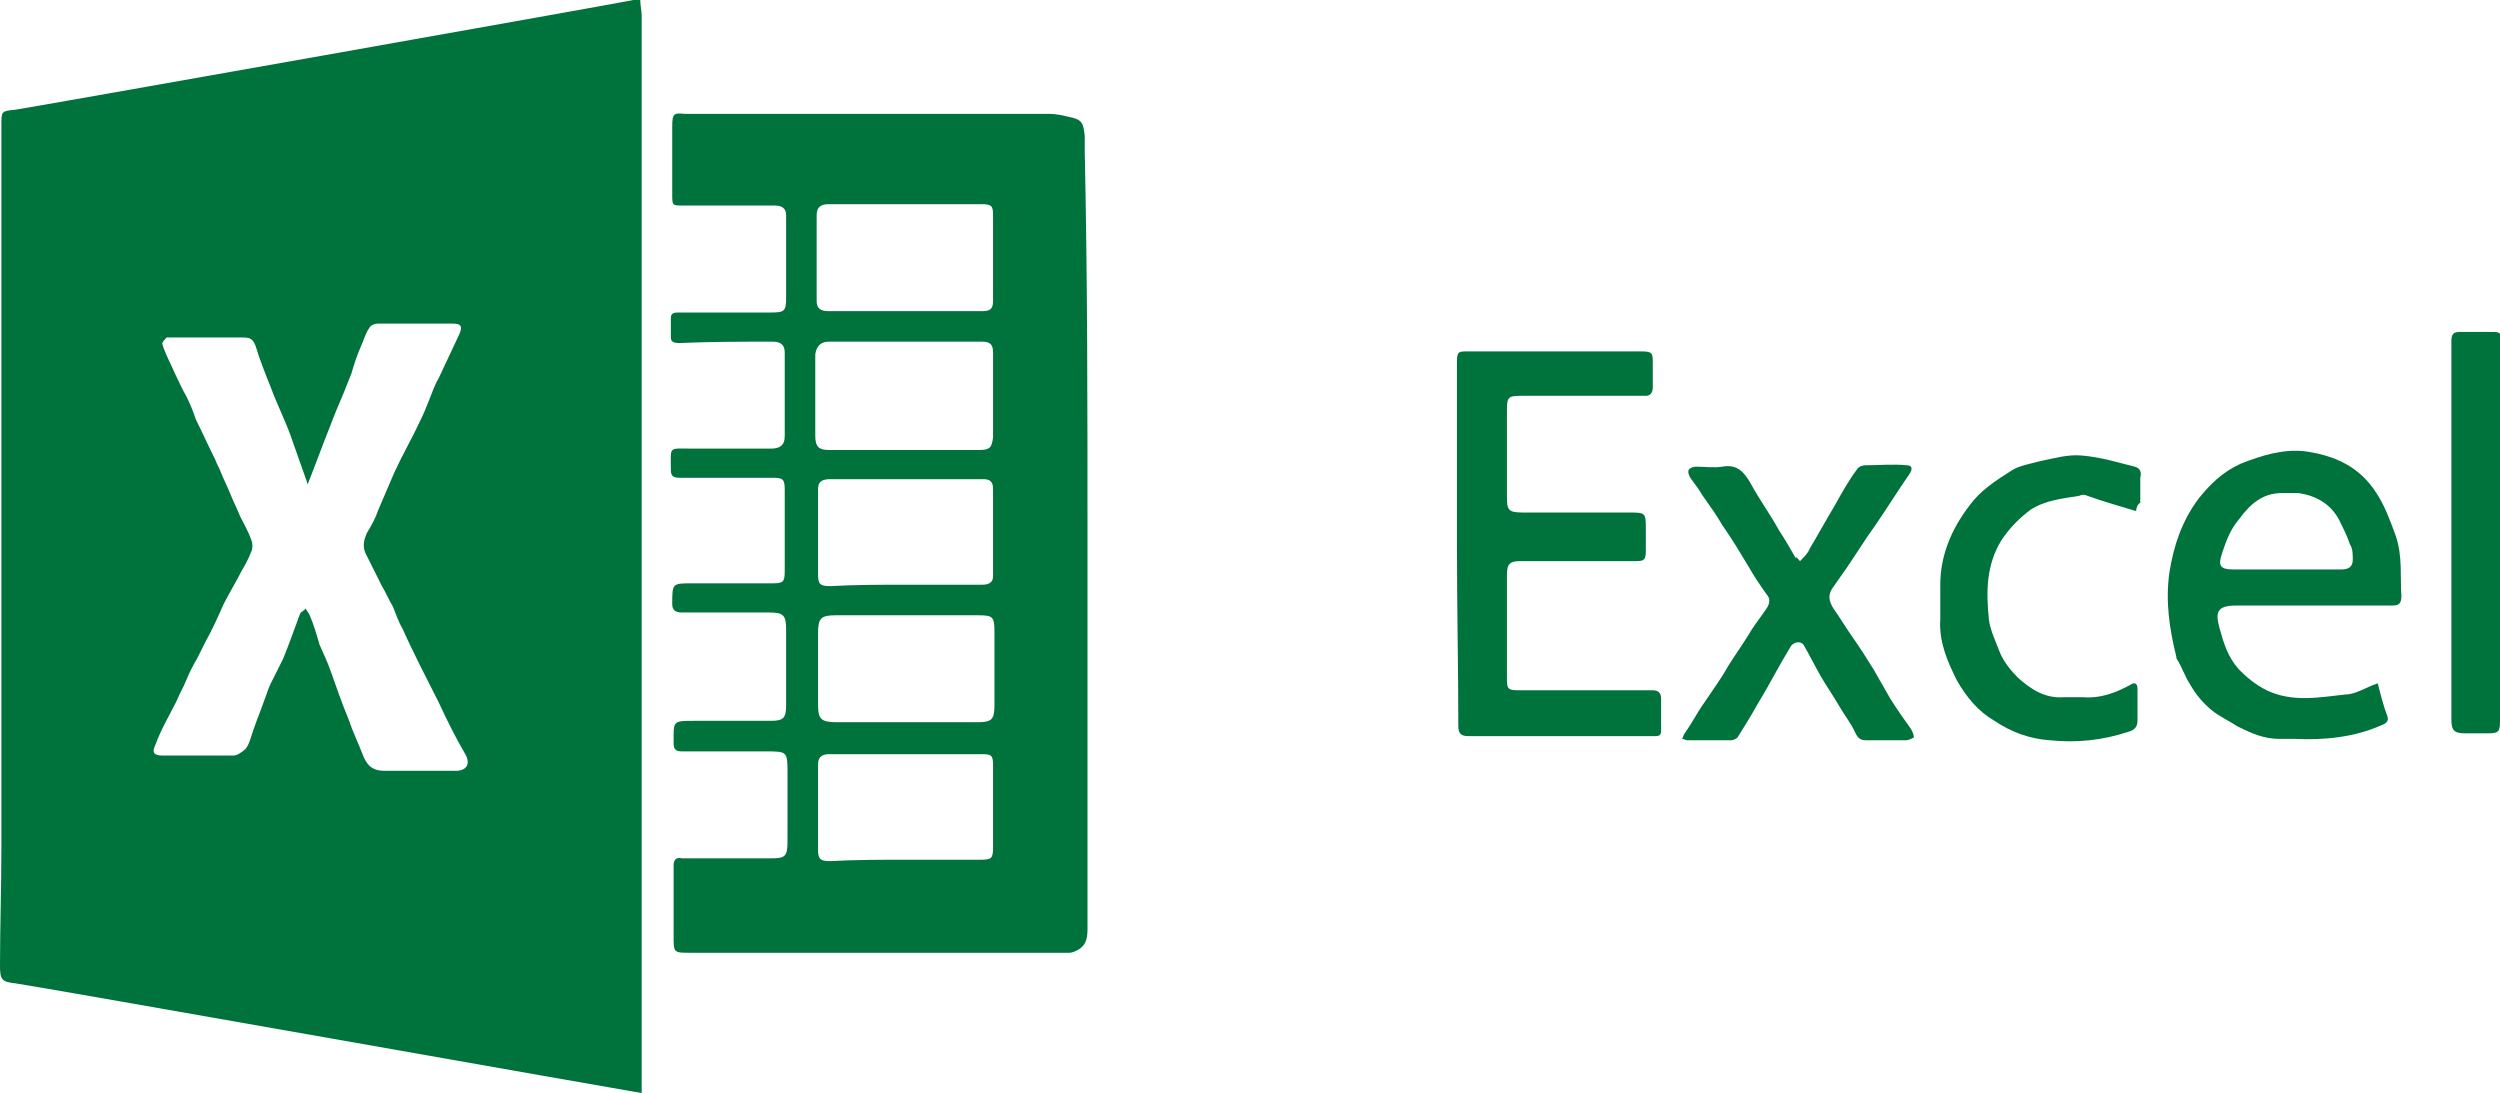
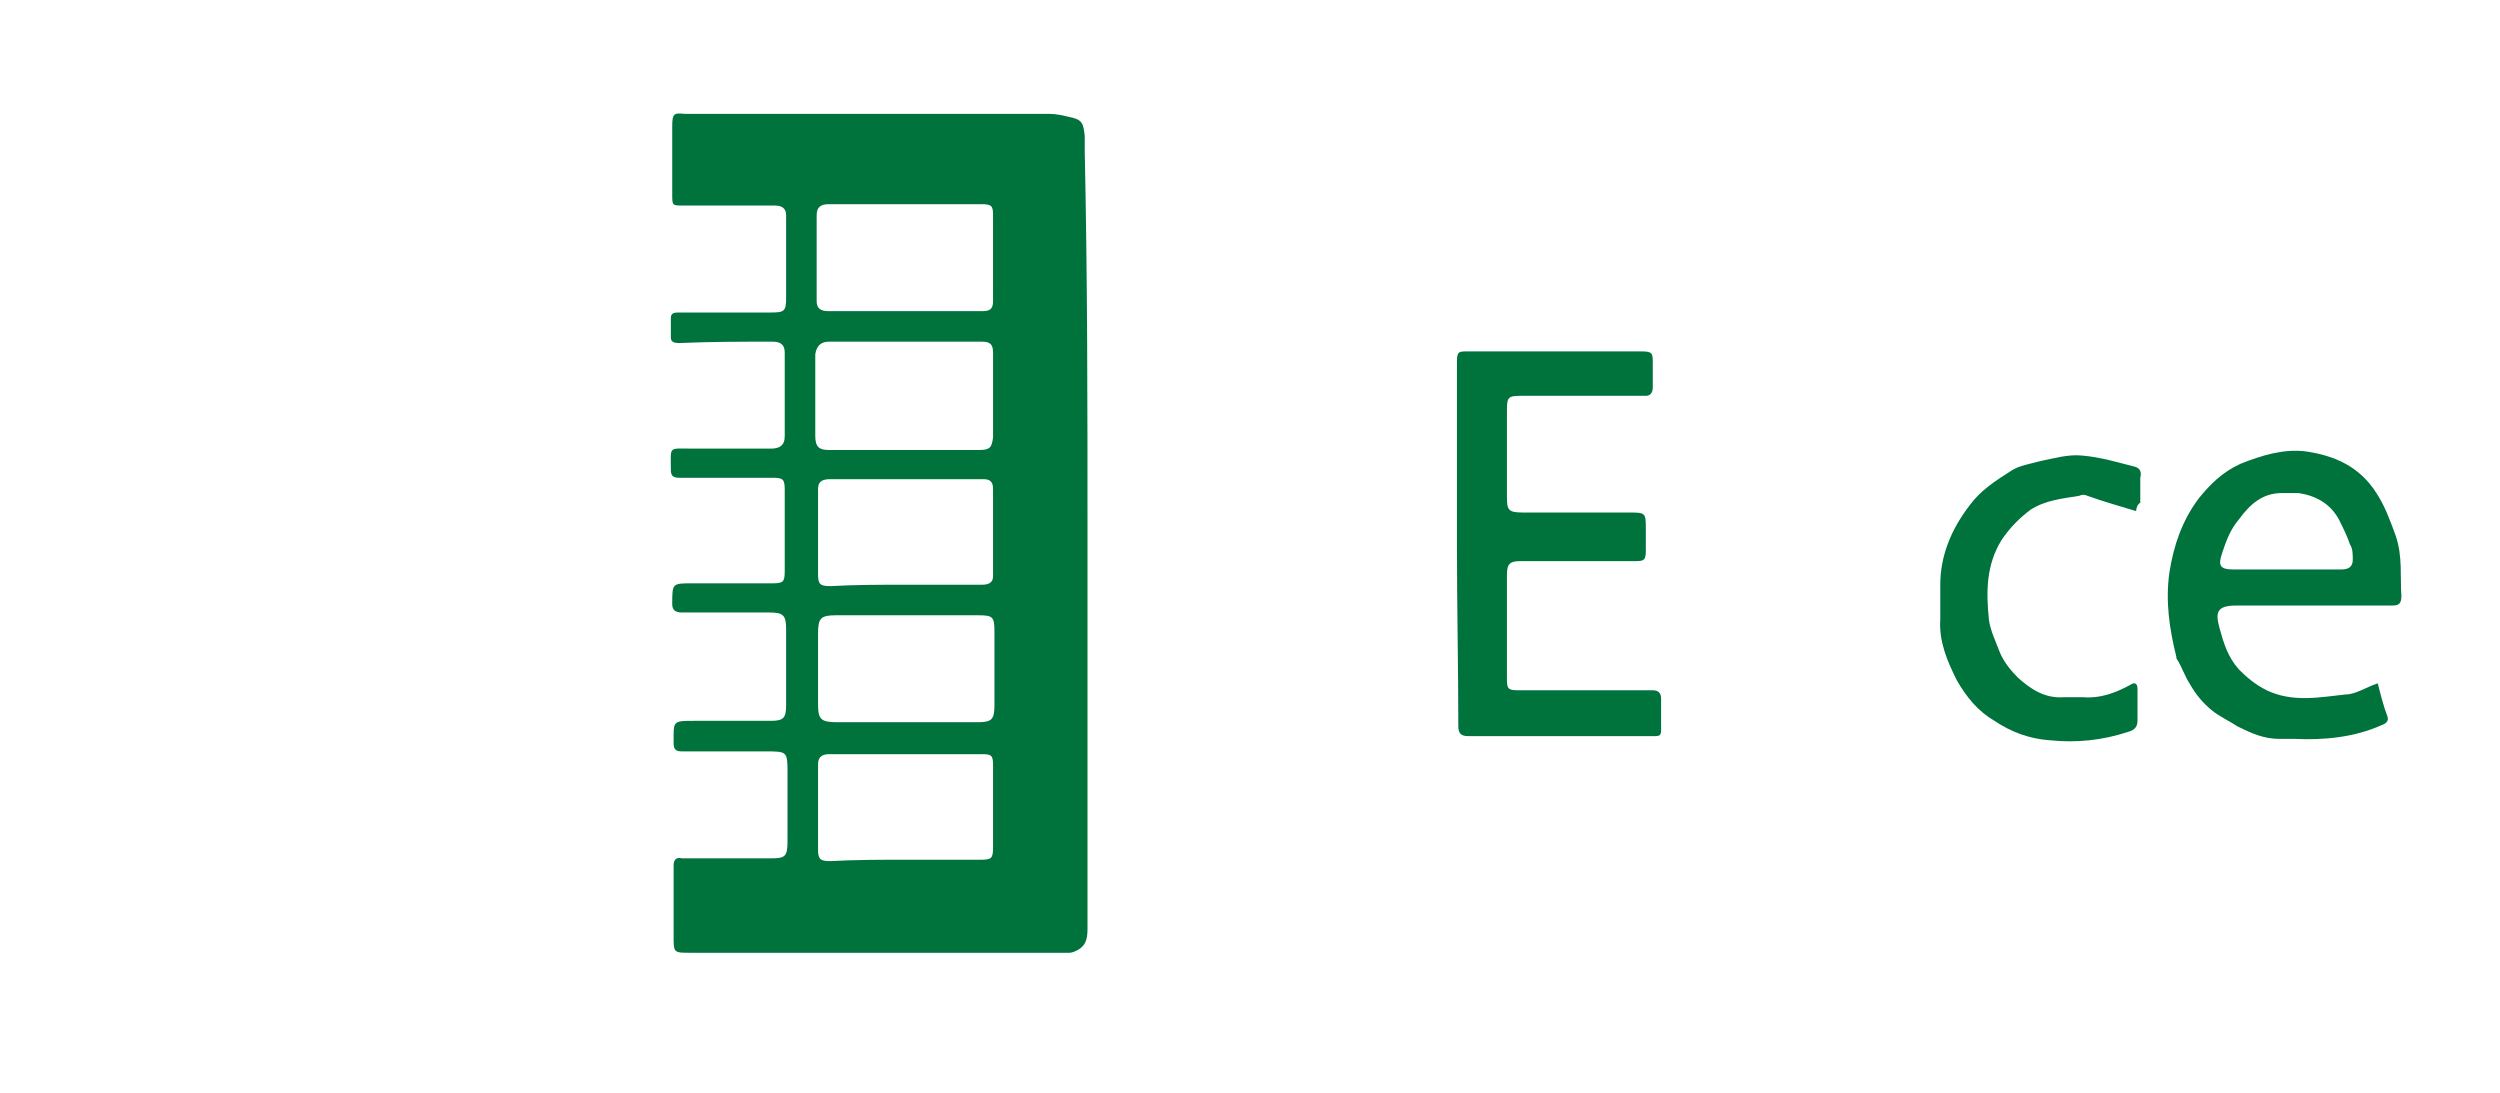
<svg xmlns="http://www.w3.org/2000/svg" version="1.1" id="Layer_1" x="0px" y="0px" viewBox="0 0 180 78.7" style="enable-background:new 0 0 180 78.7;" xml:space="preserve">
  <style type="text/css">
	.st0{fill:#00733C;}
</style>
  <g id="rwtFfU_1_">
    <g>
-       <path class="st0" d="M46.2,78.7C45.5,78.6,2.6,71,1.1,70.8c-1-0.1-1.1-0.3-1.1-1.3c0-2.8,0.1-5.6,0.1-8.5c0-6.8,0-13.6,0-20.5    c0-10.5,0-21,0-31.5c0-1,0-1,1-1.1c0.2,0,44.2-7.8,44.5-7.9c0.2,0,0.3,0,0.5,0c0,0.4,0.1,0.8,0.1,1.1c0,25.5,0,50.9,0,76.4     M22.1,34.8c0,0,0-0.1,0-0.1c-0.4-1.1-0.8-2.3-1.2-3.4c-0.4-1.1-1-2.3-1.4-3.4c-0.4-1-0.8-2-1.1-3c-0.2-0.5-0.4-0.6-0.9-0.6    c-1.7,0-3.4,0-5.1,0c-0.1,0-0.3,0-0.4,0c-0.1,0.1-0.4,0.4-0.3,0.5c0.2,0.7,0.6,1.4,0.9,2.1c0.3,0.6,0.5,1.1,0.8,1.6    c0.3,0.6,0.5,1.1,0.7,1.7c0.5,1,0.9,1.9,1.4,2.9c0.1,0.3,0.3,0.6,0.4,0.9c0.2,0.5,0.5,1.1,0.7,1.6c0.2,0.5,0.5,1.1,0.7,1.6    c0.3,0.6,0.6,1.1,0.8,1.7c0.1,0.2,0.1,0.6,0,0.8c-0.2,0.5-0.4,0.9-0.7,1.4c-0.4,0.8-0.9,1.6-1.3,2.4c-0.4,0.9-0.8,1.8-1.3,2.7    c-0.2,0.4-0.4,0.8-0.6,1.2c-0.3,0.5-0.6,1.1-0.8,1.6c-0.2,0.5-0.5,1-0.7,1.5c-0.5,1-1.1,2-1.5,3.1c-0.3,0.6-0.1,0.8,0.5,0.8    c1.7,0,3.4,0,5.1,0c0.3,0,0.7-0.3,0.9-0.5c0.3-0.4,0.4-1,0.6-1.5c0.2-0.6,0.5-1.3,0.7-1.9c0.2-0.5,0.3-0.9,0.5-1.3    c0.3-0.6,0.6-1.2,0.9-1.8c0.4-1,0.8-2.1,1.2-3.2c0.1-0.2,0.3-0.2,0.4-0.4c0.1,0.2,0.2,0.3,0.3,0.5c0.3,0.7,0.5,1.4,0.7,2.1    c0.3,0.7,0.6,1.3,0.8,1.9c0.4,1.1,0.8,2.3,1.3,3.5c0.3,0.9,0.7,1.7,1,2.5c0.3,0.8,0.7,1.2,1.6,1.2c1.7,0,3.4,0,5.1,0    c0.8,0,1.1-0.5,0.7-1.2c-0.7-1.2-1.3-2.4-1.9-3.7c-0.9-1.8-1.8-3.5-2.6-5.3c-0.3-0.5-0.5-1.1-0.7-1.6c-0.3-0.5-0.5-1-0.8-1.5    c-0.4-0.8-0.8-1.6-1.2-2.4c-0.2-0.5-0.1-0.9,0.1-1.4c0.3-0.5,0.6-1,0.8-1.6c0.4-0.9,0.8-1.9,1.2-2.8c0.6-1.3,1.3-2.5,1.9-3.8    c0.2-0.4,0.4-0.9,0.6-1.4c0.2-0.5,0.4-1.1,0.7-1.6c0.5-1.1,1-2.1,1.5-3.2c0.2-0.5,0.1-0.7-0.5-0.7c-1.8,0-3.6,0-5.4,0    c-0.2,0-0.5,0.1-0.6,0.3c-0.3,0.4-0.4,0.9-0.6,1.3c-0.3,0.7-0.5,1.3-0.7,2c-0.2,0.5-0.4,1-0.6,1.5c-0.3,0.7-0.6,1.4-0.9,2.2    c-0.6,1.5-1.1,2.9-1.7,4.4C22.2,34.8,22.2,34.8,22.1,34.8z" />
      <path class="st0" d="M78.3,38.5c0,9.4,0,18.8,0,28.2c0,0.7,0,1.3-0.7,1.7c-0.2,0.1-0.4,0.2-0.6,0.2c-0.4,0-0.9,0-1.3,0    c-8.5,0-17,0-25.4,0c-0.2,0-0.4,0-0.6,0c-1.2,0-1.2,0-1.2-1.2c0-1.7,0-3.4,0-5.1c0-0.4,0.2-0.6,0.6-0.5c2.1,0,4.3,0,6.4,0    c1,0,1.2-0.1,1.2-1.2c0-1.6,0-3.3,0-4.9c0-1.6,0-1.6-1.6-1.6c-2,0-4,0-6,0c-0.4,0-0.6-0.1-0.6-0.6c0-1.6-0.1-1.6,1.5-1.6    c1.8,0,3.7,0,5.5,0c0.9,0,1.1-0.2,1.1-1.1c0-1.8,0-3.7,0-5.5c0-1-0.2-1.2-1.2-1.2c-2.1,0-4.2,0-6.3,0c-0.5,0-0.7-0.2-0.7-0.6    c0-1.5,0-1.5,1.4-1.5c1.9,0,3.9,0,5.8,0c0.8,0,0.9-0.1,0.9-0.9c0-1.9,0-3.9,0-5.8c0-0.8-0.1-0.9-0.9-0.9c-2.2,0-4.4,0-6.7,0    c-0.5,0-0.6-0.2-0.6-0.6c0-1.7-0.2-1.5,1.5-1.5c1.9,0,3.8,0,5.7,0c0.6,0,1-0.2,1-0.9c0-2,0-4,0-6c0-0.6-0.3-0.8-0.9-0.8    c-2.2,0-4.5,0-6.7,0.1c-0.4,0-0.6-0.1-0.6-0.4c0-0.5,0-0.9,0-1.4c0-0.4,0.3-0.4,0.6-0.4c2.2,0,4.4,0,6.6,0c1,0,1.1-0.1,1.1-1.1    c0-1.7,0-3.5,0-5.2c0-0.2,0-0.5,0-0.7c0-0.5-0.3-0.7-0.8-0.7c-2.2,0-4.4,0-6.6,0c-0.8,0-0.8,0-0.8-0.8c0-1.6,0-3.3,0-4.9    c0-0.9,0.1-1,0.9-0.9c0.3,0,0.6,0,0.9,0c8.5,0,16.9,0,25.4,0c0.4,0,0.9,0.1,1.3,0.2c1,0.2,1.1,0.4,1.2,1.4c0,0.4,0,0.8,0,1.1    C78.3,20.1,78.3,29.3,78.3,38.5C78.3,38.5,78.3,38.5,78.3,38.5z M65.1,32.4C65.1,32.4,65.1,32.4,65.1,32.4c1.8,0,3.6,0,5.4,0    c0.8,0,0.9-0.2,1-0.9c0-2,0-4.1,0-6.1c0-0.6-0.2-0.8-0.8-0.8c-3.7,0-7.3,0-11,0c-0.6,0-0.9,0.3-1,0.9c0,2,0,4,0,5.9    c0,0.8,0.3,1,1,1C61.6,32.4,63.4,32.4,65.1,32.4z M65.2,14.7C65.2,14.7,65.2,14.7,65.2,14.7c-1.8,0-3.7,0-5.5,0    c-0.6,0-0.9,0.2-0.9,0.8c0,2.1,0,4.1,0,6.2c0,0.5,0.3,0.7,0.8,0.7c3.7,0,7.5,0,11.2,0c0.5,0,0.7-0.2,0.7-0.7c0-2.1,0-4.1,0-6.2    c0-0.7-0.1-0.8-0.9-0.8C68.9,14.7,67.1,14.7,65.2,14.7z M65.2,42.1c1.8,0,3.7,0,5.5,0c0.4,0,0.8-0.1,0.8-0.6c0-2.1,0-4.2,0-6.3    c0-0.5-0.2-0.7-0.7-0.7c-0.8,0-1.6,0-2.4,0c-2.9,0-5.8,0-8.6,0c-0.5,0-0.9,0.1-0.9,0.7c0,2.1,0,4.1,0,6.2c0,0.7,0.2,0.8,0.9,0.8    C61.6,42.1,63.4,42.1,65.2,42.1z M65.2,61.9C65.2,61.9,65.2,61.9,65.2,61.9c1.8,0,3.6,0,5.4,0c0.8,0,0.9-0.1,0.9-0.9    c0-2,0-4,0-5.9c0-0.7-0.1-0.8-0.8-0.8c-3.7,0-7.3,0-11,0c-0.5,0-0.8,0.2-0.8,0.7c0,2.1,0,4.1,0,6.2c0,0.7,0.2,0.8,0.9,0.8    C61.6,61.9,63.4,61.9,65.2,61.9z M65.2,52c1.7,0,3.5,0,5.2,0c1,0,1.2-0.2,1.2-1.2c0-1.8,0-3.5,0-5.3c0-1.1-0.1-1.2-1.2-1.2    c-3.4,0-6.8,0-10.2,0c-1.1,0-1.3,0.2-1.3,1.3c0,1.7,0,3.4,0,5.1c0,1.1,0.2,1.3,1.4,1.3C61.8,52,63.5,52,65.2,52z" />
      <path class="st0" d="M104.9,39.2c0-4.4,0-8.7,0-13.1c0-0.8,0.1-0.8,0.8-0.8c2.5,0,5,0,7.5,0c1.6,0,3.2,0,4.9,0    c0.9,0,0.9,0.1,0.9,0.9c0,0.6,0,1.1,0,1.7c0,0.4-0.2,0.6-0.5,0.6c-0.2,0-0.4,0-0.6,0c-2.8,0-5.6,0-8.4,0c-0.9,0-1,0.1-1,1    c0,2.1,0,4.2,0,6.3c0,0.9,0.1,1.1,1.1,1.1c2.5,0,5.1,0,7.6,0c1.3,0,1.3,0,1.3,1.2c0,0.5,0,1,0,1.5c0,0.7-0.1,0.8-0.7,0.8    c-1.5,0-3,0-4.5,0c-1.3,0-2.6,0-3.8,0c-0.8,0-1,0.2-1,1c0,2.5,0,5,0,7.5c0,0.7,0.1,0.8,0.8,0.8c3,0,6,0,9,0c0.2,0,0.5,0,0.7,0    c0.4,0,0.6,0.2,0.6,0.6c0,0.8,0,1.5,0,2.3c0,0.3-0.1,0.4-0.4,0.4c-0.2,0-0.4,0-0.6,0c-4.3,0-8.6,0-12.9,0c-0.5,0-0.7-0.2-0.7-0.7    C105,48.1,104.9,43.7,104.9,39.2z" />
      <path class="st0" d="M171.2,49.2c0.2,0.8,0.4,1.6,0.7,2.4c0.1,0.3-0.1,0.5-0.4,0.6c-2,0.9-4.2,1.1-6.3,1c-0.4,0-0.8,0-1.1,0    c-1.1,0-2-0.4-3-0.9c-0.6-0.4-1.3-0.7-1.9-1.2c-0.6-0.5-1.1-1.1-1.5-1.8c-0.4-0.6-0.6-1.3-1-1.9c0,0,0-0.1,0-0.1    c-0.5-2-0.8-4-0.5-6.1c0.3-1.9,0.9-3.7,2.1-5.3c0.8-1,1.7-1.9,3-2.5c1.5-0.6,3.1-1.1,4.7-0.9c2.1,0.3,3.9,1.1,5.1,3    c0.6,0.9,1,2,1.4,3.1c0.5,1.5,0.3,2.9,0.4,4.3c0,0.6-0.2,0.7-0.7,0.7c-3.7,0-7.5,0-11.2,0c-1.4,0-1.5,0.5-1.2,1.6    c0.3,1.1,0.6,2.1,1.4,3c0.6,0.6,1.2,1.1,2,1.5c1.9,0.9,3.8,0.5,5.7,0.3C169.6,50,170.3,49.5,171.2,49.2z M164.6,41    C164.6,41,164.6,41,164.6,41c1.3,0,2.6,0,4,0c0.5,0,0.8-0.2,0.8-0.7c0-0.4,0-0.8-0.2-1.1c-0.2-0.6-0.5-1.2-0.8-1.8    c-0.6-1.1-1.6-1.7-2.9-1.9c-0.4,0-0.8,0-1.2,0c-1.4,0-2.3,0.8-3.1,1.9c-0.6,0.7-0.9,1.5-1.2,2.4c-0.3,0.9-0.2,1.2,0.8,1.2    C162,41,163.3,41,164.6,41z" />
-       <path class="st0" d="M129.6,40.4c0.3-0.3,0.6-0.6,0.7-0.9c0.6-1,1.2-2.1,1.8-3.1c0.5-0.9,1-1.8,1.6-2.6c0.1-0.2,0.4-0.3,0.6-0.3    c1,0,2-0.1,3,0c0.4,0,0.4,0.3,0.2,0.6c-0.9,1.3-1.7,2.6-2.6,3.9c-0.8,1.1-1.5,2.3-2.3,3.4c-0.2,0.3-0.5,0.7-0.7,1    c-0.3,0.5-0.2,0.9,0.1,1.4c0.5,0.7,0.9,1.4,1.4,2.1c0.5,0.7,1,1.5,1.5,2.3c0.4,0.7,0.8,1.4,1.2,2.1c0.5,0.8,1,1.5,1.5,2.2    c0.1,0.2,0.2,0.4,0.2,0.6c-0.2,0.1-0.4,0.2-0.6,0.2c-0.9,0-1.9,0-2.8,0c-0.4,0-0.6-0.1-0.8-0.5c-0.3-0.7-0.8-1.3-1.2-2    c-0.4-0.7-0.9-1.4-1.3-2.1c-0.4-0.7-0.8-1.5-1.2-2.2c-0.2-0.4-0.8-0.3-1,0.1c-0.8,1.3-1.5,2.7-2.3,4c-0.5,0.9-1,1.7-1.5,2.5    c-0.1,0.1-0.3,0.2-0.5,0.2c-1,0-2.1,0-3.1,0c-0.1,0-0.3-0.1-0.4-0.1c0.1-0.1,0.1-0.3,0.2-0.4c0.5-0.7,0.9-1.5,1.4-2.2    c0.6-0.9,1.2-1.7,1.7-2.6c0.5-0.8,1-1.5,1.5-2.3c0.4-0.7,0.9-1.3,1.3-1.9c0.2-0.3,0.3-0.7,0-1c-0.5-0.7-0.9-1.3-1.3-2    c-0.6-1-1.2-2-1.9-3c-0.4-0.7-0.9-1.4-1.4-2.1c-0.3-0.5-0.6-0.9-0.9-1.3c-0.1-0.2-0.2-0.4-0.1-0.6c0.1-0.1,0.3-0.2,0.5-0.2    c0.6,0,1.3,0.1,1.9,0c1.1-0.2,1.6,0.4,2.1,1.3c0.6,1.1,1.4,2.2,2,3.3c0.4,0.6,0.8,1.3,1.2,2C129.3,40,129.4,40.2,129.6,40.4z" />
      <path class="st0" d="M153.8,36.8c-1.3-0.4-2.4-0.7-3.5-1.1c-0.2-0.1-0.4-0.1-0.6,0c-1.2,0.2-2.4,0.3-3.5,1    c-0.8,0.6-1.5,1.3-2.1,2.2c-1.1,1.8-1.1,3.7-0.9,5.7c0.1,0.8,0.5,1.6,0.8,2.4c0.3,0.7,0.8,1.3,1.3,1.8c0.9,0.8,1.9,1.5,3.3,1.4    c0.5,0,0.9,0,1.4,0c1.2,0.1,2.3-0.3,3.4-0.9c0.3-0.2,0.5-0.1,0.5,0.3c0,0.8,0,1.5,0,2.3c0,0.5-0.3,0.7-0.7,0.8    c-1.8,0.6-3.7,0.8-5.6,0.6c-1.5-0.1-2.8-0.6-4-1.4c-1.2-0.7-2-1.7-2.7-2.9c-0.7-1.4-1.3-2.8-1.2-4.4c0-0.8,0-1.7,0-2.5    c0-2.1,0.8-4,2.1-5.7c0.8-1.1,1.9-1.8,3-2.5c0.6-0.4,1.4-0.5,2.1-0.7c1-0.2,2-0.5,3-0.4c1.3,0.1,2.6,0.5,3.8,0.8    c0.4,0.1,0.5,0.4,0.4,0.8c0,0.6,0,1.2,0,1.8C153.9,36.3,153.8,36.6,153.8,36.8z" />
-       <path class="st0" d="M180,38.3c0,4.5,0,9.1,0,13.6c0,0.8-0.1,0.9-0.9,0.9c-0.5,0-1.1,0-1.6,0c-0.8,0-1-0.2-1-1    c0-7.4,0-14.8,0-22.1c0-1.7,0-3.4,0-5.1c0-0.5,0.1-0.7,0.6-0.7c0.8,0,1.7,0,2.5,0c0.3,0,0.5,0.1,0.5,0.5C180,29,180,33.7,180,38.3    C180,38.3,180,38.3,180,38.3z" />
    </g>
  </g>
</svg>